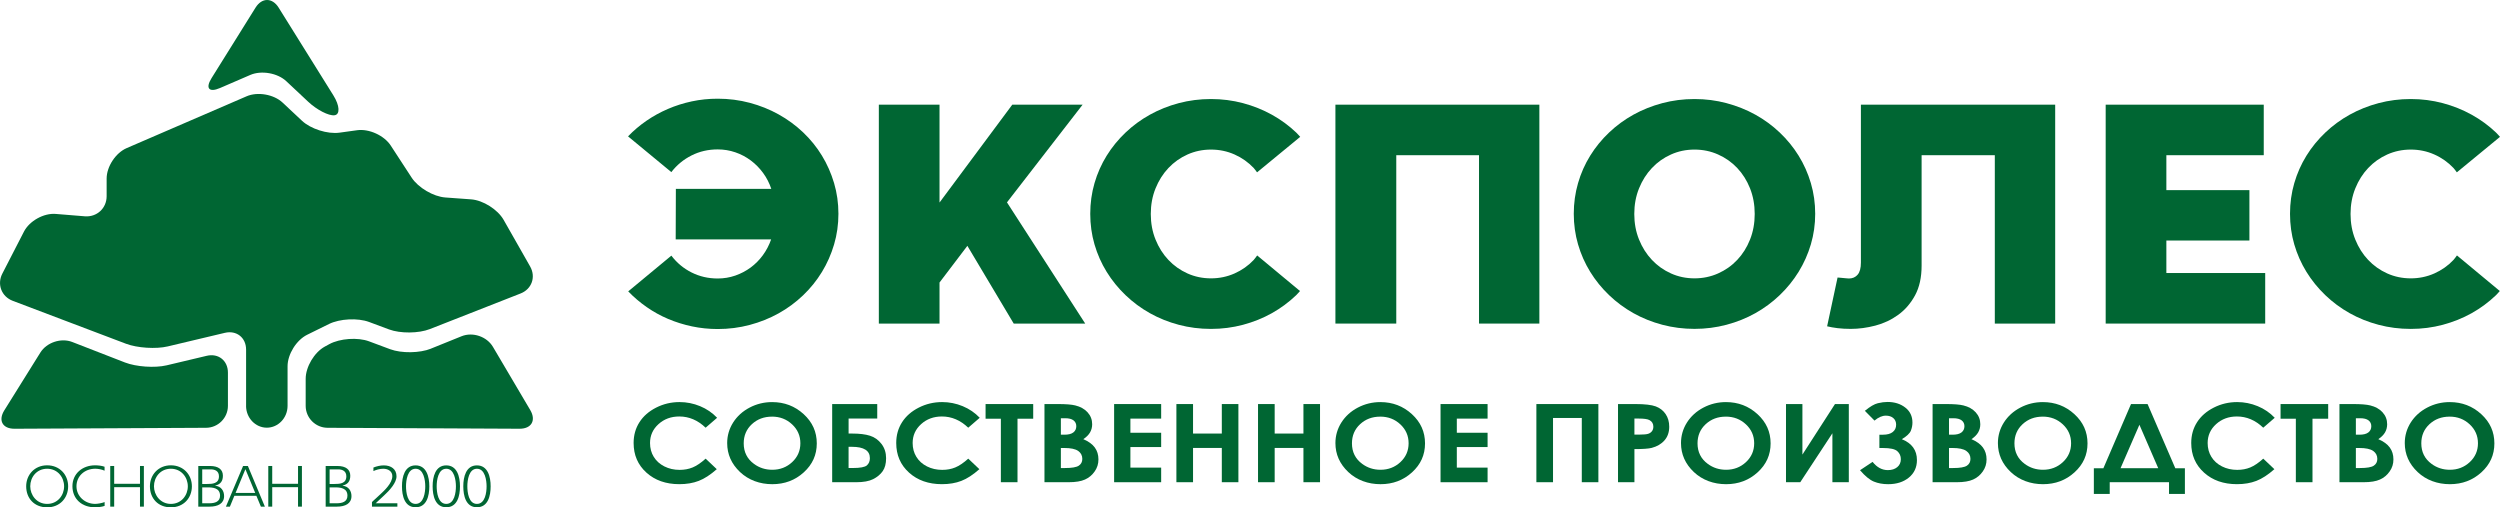
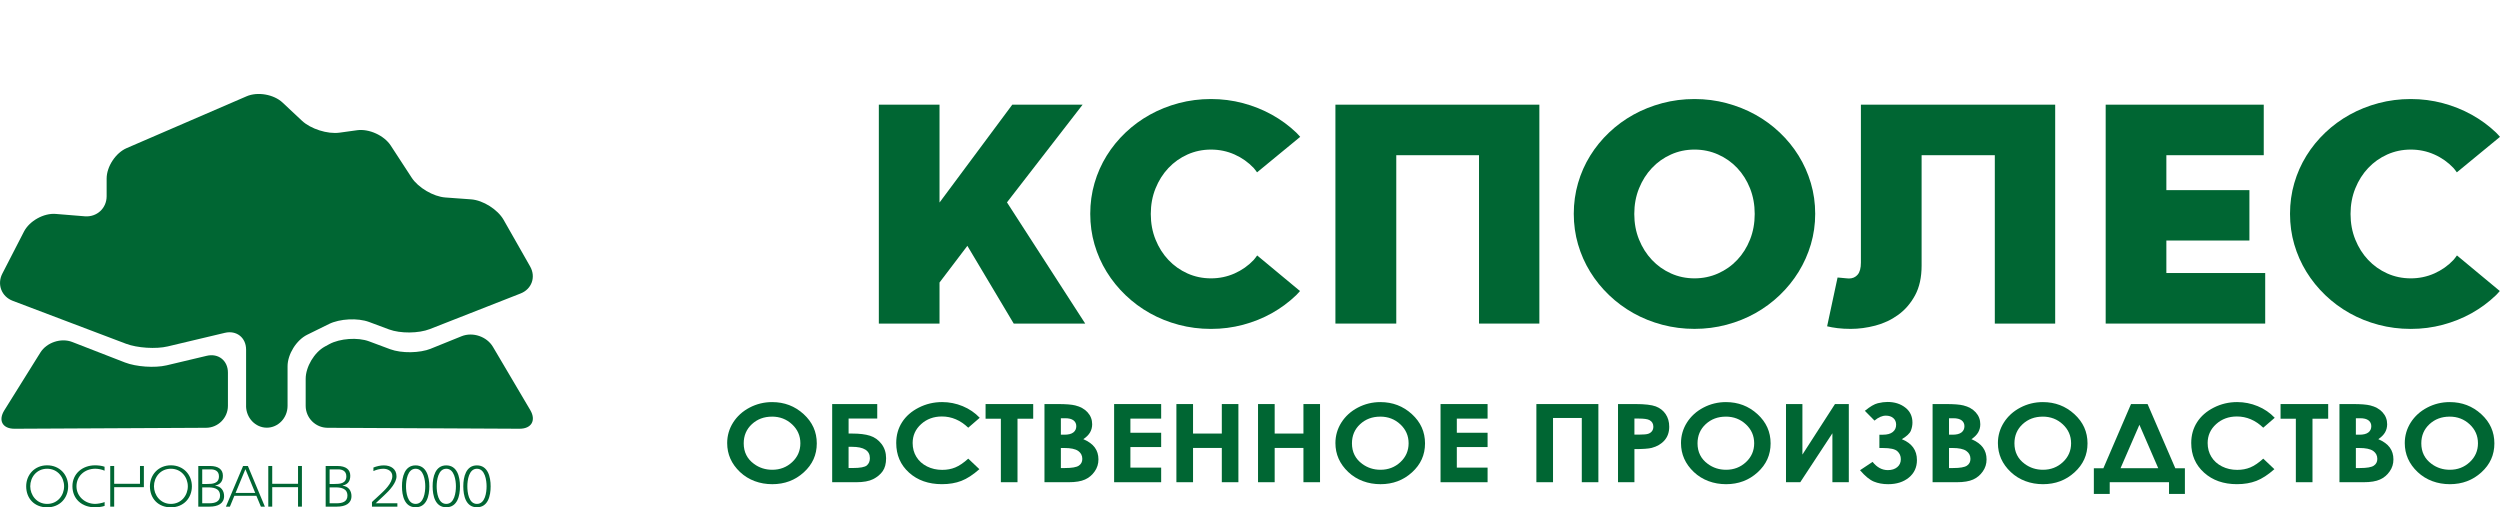
<svg xmlns="http://www.w3.org/2000/svg" id="_Слой_1" data-name="Слой 1" viewBox="0 0 1440.71 292.36">
  <defs>
    <style> .cls-1 { fill: #063; stroke-width: 0px; } </style>
  </defs>
  <g>
    <g>
      <path class="cls-1" d="M15.09,280.26c0-6.71,4.9-12.11,12.07-12.11s12.11,5.36,12.11,12.11-4.8,12.11-12.11,12.11-12.07-5.1-12.07-12.11ZM17.43,280.26c0,5,3.68,10.13,9.74,10.13s9.77-4.97,9.77-10.13-3.69-10.13-9.77-10.13-9.74,4.9-9.74,10.13Z" />
      <path class="cls-1" d="M41.74,280.19c0-7.17,5.72-12.04,13.06-12.04,1.68,0,3.88.23,5.46.82v2.27c-1.61-.72-3.75-1.12-5.33-1.12-6.12,0-10.86,4.21-10.86,10.13s5.07,10.13,10.73,10.13c1.51,0,3.91-.43,5.49-1.05v2.21c-1.68.62-4.18.82-5.49.82-7.6,0-13.06-4.8-13.06-12.17Z" />
-       <path class="cls-1" d="M80.67,280.75h-14.87v11.22h-2.27v-23.43h2.27v10.26h14.87v-10.26h2.24v23.43h-2.24v-11.22Z" />
+       <path class="cls-1" d="M80.67,280.75h-14.87v11.22h-2.27v-23.43h2.27v10.26h14.87v-10.26h2.24v23.43v-11.22Z" />
      <path class="cls-1" d="M86.4,280.26c0-6.71,4.9-12.11,12.07-12.11s12.11,5.36,12.11,12.11-4.8,12.11-12.11,12.11-12.07-5.1-12.07-12.11ZM88.73,280.26c0,5,3.68,10.13,9.74,10.13s9.77-4.97,9.77-10.13-3.69-10.13-9.77-10.13-9.74,4.9-9.74,10.13Z" />
      <path class="cls-1" d="M114.27,291.97v-23.43h6.74c4.97,0,7.44,2.11,7.44,5.59,0,3.03-1.25,4.97-4.41,5.69v.1c3.36.33,5.1,2.9,5.1,5.96,0,4.34-3.59,6.09-8.39,6.09h-6.48ZM116.54,270.49v8.42h2.7c3.23,0,6.94-.2,6.94-4.44,0-3.19-2.57-3.98-4.67-3.98h-4.97ZM116.54,280.85v9.18h4.05c3.19,0,6.22-.85,6.22-4.37,0-4.47-4.11-4.8-7.27-4.8h-2.99Z" />
      <path class="cls-1" d="M147.76,285.72h-12.7l-2.57,6.25h-2.3l9.9-23.43h2.76l9.8,23.43h-2.3l-2.6-6.25ZM135.76,284.07h11.32l-5.66-13.69-5.66,13.69Z" />
      <path class="cls-1" d="M171.75,280.75h-14.87v11.22h-2.27v-23.43h2.27v10.26h14.87v-10.26h2.24v23.43h-2.24v-11.22Z" />
      <path class="cls-1" d="M187.68,291.97v-23.43h6.74c4.97,0,7.44,2.11,7.44,5.59,0,3.03-1.25,4.97-4.41,5.69v.1c3.36.33,5.1,2.9,5.1,5.96,0,4.34-3.59,6.09-8.39,6.09h-6.48ZM189.95,270.49v8.42h2.7c3.23,0,6.94-.2,6.94-4.44,0-3.19-2.57-3.98-4.67-3.98h-4.97ZM189.95,280.85v9.18h4.05c3.19,0,6.22-.85,6.22-4.37,0-4.47-4.11-4.8-7.27-4.8h-2.99Z" />
      <path class="cls-1" d="M214.34,289.3l4.61-4.24c2.76-2.54,7.14-6.65,7.14-10.69,0-2.73-2.37-4.24-5.26-4.24-1.97,0-4.08.63-5.63,1.35v-2.04c1.88-.75,3.95-1.25,5.96-1.25,4.24,0,7.34,2.17,7.34,6.32,0,3.68-3.92,8-6.94,10.79l-5.1,4.74h12.54v1.94h-14.64v-2.67Z" />
      <path class="cls-1" d="M231.65,280.26c0-5.53,1.58-12.07,7.86-12.07s7.9,6.55,7.9,12.07-1.51,12.07-7.9,12.07-7.86-6.64-7.86-12.07ZM233.98,280.26c0,3.45.76,10.13,5.53,10.13s5.56-6.68,5.56-10.13-.89-10.13-5.56-10.13-5.53,6.65-5.53,10.13Z" />
      <path class="cls-1" d="M249.32,280.26c0-5.53,1.58-12.07,7.86-12.07s7.9,6.55,7.9,12.07-1.51,12.07-7.9,12.07-7.86-6.64-7.86-12.07ZM251.65,280.26c0,3.45.76,10.13,5.53,10.13s5.56-6.68,5.56-10.13-.89-10.13-5.56-10.13-5.53,6.65-5.53,10.13Z" />
      <path class="cls-1" d="M266.99,280.26c0-5.53,1.58-12.07,7.86-12.07s7.9,6.55,7.9,12.07-1.51,12.07-7.9,12.07-7.86-6.64-7.86-12.07ZM269.32,280.26c0,3.45.76,10.13,5.53,10.13s5.56-6.68,5.56-10.13-.89-10.13-5.56-10.13-5.53,6.65-5.53,10.13Z" />
    </g>
-     <path class="cls-1" d="M144.25,43.18c6.36-2.74,15.69-1.12,20.74,3.62l12.56,11.78c5.05,4.74,11.9,8.26,15.21,7.85,3.32-.42,3.03-5.57-.63-11.44l-31.55-50.59c-3.67-5.87-9.66-5.87-13.32,0l-25.35,40.63c-3.66,5.87-1.46,8.44,4.89,5.69l17.45-7.54Z" />
    <path class="cls-1" d="M248.35,200.93c-6.42,2.6-16.97,2.74-23.46.33l-12.23-4.56c-6.48-2.41-16.77-1.68-22.85,1.61l-2.59,1.41c-6.08,3.31-11.06,11.68-11.06,18.6v15.56c0,6.93,5.66,12.62,12.58,12.65l110.64.55c6.92.03,9.71-4.82,6.2-10.77l-21.5-36.42c-3.52-5.96-11.64-8.72-18.07-6.12l-17.68,7.15Z" />
    <path class="cls-1" d="M118.76,246.53c6.92-.03,12.59-5.72,12.59-12.64v-19.18c0-6.92-5.52-11.28-12.25-9.66l-23.1,5.49c-6.74,1.6-17.53.86-23.98-1.65l-30.38-11.81c-6.45-2.51-14.73.24-18.39,6.11L2.49,236.47c-3.67,5.87-1,10.65,5.92,10.61l110.35-.55Z" />
    <path class="cls-1" d="M141.8,233.88c0,6.93,5.39,12.59,11.96,12.59s11.96-5.66,11.96-12.59v-22.8c0-6.92,5.07-15.09,11.29-18.16l12.58-6.2c6.2-3.07,16.59-3.59,23.08-1.18l11.56,4.31c6.49,2.41,17.07,2.32,23.5-.21l52.29-20.52c6.45-2.53,8.91-9.52,5.5-15.54l-15.27-26.85c-3.42-6.02-11.88-11.35-18.77-11.85l-14.84-1.08c-6.9-.5-15.64-5.65-19.42-11.45l-12.04-18.47c-3.78-5.81-12.48-9.78-19.35-8.84l-10.19,1.41c-6.86.95-16.61-2.15-21.65-6.89l-11.15-10.45c-5.05-4.74-14.39-6.37-20.73-3.62l-69.11,29.86c-6.35,2.74-11.55,10.65-11.55,17.57v10.17c0,6.92-5.64,12.11-12.54,11.56l-16.8-1.37c-6.89-.56-15.13,4.02-18.3,10.18l-12.48,24.25c-3.16,6.16-.45,13.2,6.02,15.65l65.28,24.74c6.47,2.45,17.28,3.14,24.01,1.54l32.93-7.83c6.74-1.6,12.25,2.76,12.25,9.67v32.4Z" />
-     <path class="cls-1" d="M389.48,108.83h55c-1.12-3.34-2.69-6.4-4.73-9.18-2.04-2.78-4.4-5.18-7.1-7.19-2.69-2.01-5.66-3.58-8.9-4.69-3.25-1.11-6.63-1.67-10.16-1.67-5.44,0-10.46,1.16-15.07,3.48-4.61,2.32-8.49,5.51-11.64,9.6l-24.95-20.6c3.21-3.33,6.75-6.33,10.62-8.99,3.86-2.66,7.99-4.93,12.39-6.82,4.39-1.89,8.98-3.34,13.78-4.36,4.78-1.02,9.75-1.53,14.88-1.53,6.37,0,12.53.79,18.46,2.37,5.93,1.58,11.49,3.8,16.65,6.68,5.16,2.87,9.86,6.32,14.1,10.34,4.23,4.03,7.86,8.49,10.85,13.41,3,4.91,5.33,10.2,7.01,15.86,1.67,5.65,2.5,11.55,2.5,17.67s-.83,12.01-2.5,17.67c-1.67,5.65-4,10.94-7.01,15.86-3,4.92-6.62,9.41-10.85,13.45-4.24,4.05-8.94,7.52-14.1,10.39-5.17,2.87-10.72,5.1-16.65,6.67-5.93,1.59-12.09,2.37-18.46,2.37-5.07,0-10.02-.51-14.84-1.53-4.82-1.02-9.41-2.46-13.78-4.31-4.36-1.86-8.47-4.13-12.33-6.82-3.86-2.69-7.4-5.7-10.62-9.04l24.86-20.59c3.16,4.15,7.03,7.38,11.64,9.69,4.61,2.32,9.63,3.48,15.07,3.48,3.53,0,6.89-.56,10.11-1.67,3.21-1.12,6.16-2.66,8.86-4.64,2.68-1.98,5.03-4.35,7.05-7.1,2.01-2.75,3.6-5.79,4.78-9.14h-55.01l.1-29.12Z" />
    <polygon class="cls-1" points="541.43 116.72 583.36 60.32 623.89 60.32 580.3 116.62 625.39 186.47 584.19 186.47 557.48 141.67 541.43 162.81 541.43 186.47 506.46 186.47 506.46 60.32 541.43 60.32 541.43 116.72" />
    <polygon class="cls-1" points="852.33 89.44 804.65 89.44 804.65 186.47 769.58 186.47 769.58 60.32 887.11 60.32 887.11 186.47 852.33 186.47 852.33 89.44" />
    <path class="cls-1" d="M906.94,123.2c0-6.12.82-12.01,2.46-17.67,1.63-5.65,3.97-10.93,7-15.81,3.03-4.89,6.66-9.34,10.9-13.36,4.23-4.02,8.92-7.45,14.05-10.29,5.13-2.84,10.67-5.05,16.61-6.63,5.93-1.58,12.12-2.37,18.55-2.37s12.53.79,18.46,2.37c5.93,1.58,11.47,3.79,16.6,6.63,5.13,2.84,9.82,6.28,14.05,10.29,4.23,4.02,7.88,8.48,10.9,13.36,3.03,4.89,5.38,10.16,7.05,15.81,1.67,5.66,2.5,11.55,2.5,17.67s-.84,12-2.5,17.62c-1.67,5.63-4.02,10.9-7.05,15.82-3.03,4.91-6.67,9.4-10.9,13.45-4.23,4.06-8.92,7.51-14.05,10.39-5.13,2.87-10.67,5.1-16.6,6.67-5.93,1.58-12.09,2.37-18.46,2.37s-12.62-.79-18.55-2.37c-5.94-1.58-11.48-3.8-16.61-6.67-5.13-2.88-9.82-6.34-14.05-10.39-4.23-4.04-7.87-8.53-10.9-13.45-3.03-4.92-5.37-10.2-7-15.82-1.64-5.62-2.46-11.5-2.46-17.62M941.81,123.3c0,5.32.91,10.24,2.74,14.75,1.82,4.52,4.3,8.42,7.43,11.73,3.11,3.32,6.78,5.91,10.99,7.8,4.2,1.89,8.72,2.83,13.54,2.83s9.36-.94,13.59-2.83c4.24-1.89,7.92-4.48,11.04-7.8,3.13-3.31,5.58-7.21,7.38-11.73,1.79-4.51,2.69-9.42,2.69-14.75s-.9-10.23-2.69-14.75c-1.8-4.52-4.25-8.42-7.38-11.73-3.12-3.31-6.8-5.91-11.04-7.79-4.23-1.89-8.76-2.83-13.59-2.83s-9.34.94-13.54,2.83c-4.21,1.88-7.88,4.48-10.99,7.79-3.13,3.31-5.61,7.22-7.43,11.73-1.83,4.52-2.74,9.43-2.74,14.75" />
    <path class="cls-1" d="M1149.59,89.44h-42.2v63.64c0,6.74-1.25,12.43-3.75,17.07-2.51,4.63-5.74,8.39-9.7,11.26-3.96,2.88-8.35,4.95-13.18,6.22-4.82,1.26-9.55,1.9-14.19,1.9-2.84,0-5.38-.15-7.61-.42-2.23-.28-4.23-.63-6.02-1.07l6.02-28.11c.19,0,.59.03,1.21.09.61.07,1.28.13,1.99.19.71.06,1.39.12,2.04.19.66.06,1.11.09,1.35.09,2.04,0,3.69-.72,4.96-2.18,1.27-1.45,1.9-3.78,1.9-7V60.32h111.96v126.16h-34.79v-97.03Z" />
    <polygon class="cls-1" points="1213.47 60.32 1304.56 60.32 1304.56 89.44 1248.44 89.44 1248.44 109.57 1296.3 109.57 1296.3 138.61 1248.44 138.61 1248.44 157.34 1305.4 157.34 1305.4 186.47 1213.47 186.47 1213.47 60.32" />
    <path class="cls-1" d="M724.5,147.2c-.67.86-1.26,1.79-2,2.59-3.12,3.31-6.8,5.9-11.04,7.79-4.24,1.88-8.77,2.83-13.59,2.83s-9.34-.94-13.54-2.83c-4.21-1.89-7.87-4.48-10.99-7.79-3.13-3.31-5.6-7.22-7.42-11.73-1.83-4.52-2.74-9.44-2.74-14.75s.91-10.23,2.74-14.75c1.82-4.51,4.29-8.42,7.42-11.73,3.12-3.31,6.78-5.91,10.99-7.8,4.2-1.88,8.72-2.83,13.54-2.83s9.35.94,13.59,2.83c4.23,1.88,7.91,4.49,11.04,7.8.71.76,1.27,1.65,1.91,2.47l.17-.11,24.71-20.33c-.79-.82-1.49-1.7-2.32-2.49-4.23-4.02-8.92-7.45-14.05-10.29-5.13-2.84-10.66-5.06-16.6-6.64-5.94-1.58-12.09-2.37-18.46-2.37s-12.61.79-18.56,2.37c-5.93,1.58-11.47,3.79-16.6,6.64-5.13,2.84-9.82,6.28-14.05,10.29-4.23,4.02-7.87,8.47-10.9,13.36-3.03,4.89-5.37,10.16-7.01,15.82-1.64,5.66-2.45,11.55-2.45,17.67s.81,12,2.45,17.62c1.64,5.63,3.97,10.9,7.01,15.82,3.03,4.91,6.66,9.4,10.9,13.45,4.23,4.05,8.92,7.52,14.05,10.39,5.13,2.87,10.67,5.1,16.6,6.67,5.94,1.58,12.12,2.37,18.56,2.37s12.52-.79,18.46-2.37c5.94-1.58,11.47-3.81,16.6-6.67,5.13-2.88,9.82-6.34,14.05-10.39.79-.76,1.46-1.6,2.2-2.4l-24.69-20.51Z" />
    <path class="cls-1" d="M1415.91,147.2c-.67.86-1.26,1.79-2,2.59-3.12,3.31-6.8,5.9-11.04,7.79-4.23,1.88-8.77,2.83-13.59,2.83s-9.34-.94-13.55-2.83c-4.21-1.89-7.87-4.48-10.99-7.79-3.13-3.31-5.6-7.22-7.42-11.73-1.83-4.52-2.74-9.44-2.74-14.75s.91-10.23,2.74-14.75c1.82-4.51,4.29-8.42,7.42-11.73,3.12-3.31,6.78-5.91,10.99-7.8,4.21-1.88,8.72-2.83,13.55-2.83s9.35.94,13.59,2.83c4.24,1.88,7.91,4.49,11.04,7.8.72.76,1.27,1.65,1.91,2.47l.18-.11,24.71-20.33c-.78-.82-1.48-1.7-2.31-2.49-4.24-4.02-8.92-7.45-14.06-10.29-5.13-2.84-10.66-5.06-16.6-6.64-5.94-1.58-12.09-2.37-18.46-2.37s-12.62.79-18.56,2.37c-5.93,1.58-11.48,3.79-16.61,6.64-5.13,2.84-9.82,6.28-14.05,10.29-4.23,4.02-7.87,8.47-10.9,13.36-3.03,4.89-5.36,10.16-7.01,15.82-1.64,5.66-2.45,11.55-2.45,17.67s.81,12,2.45,17.62c1.64,5.63,3.98,10.9,7.01,15.82,3.03,4.91,6.66,9.4,10.9,13.45,4.23,4.05,8.92,7.52,14.05,10.39,5.13,2.87,10.67,5.1,16.61,6.67,5.93,1.58,12.12,2.37,18.56,2.37s12.52-.79,18.46-2.37c5.93-1.58,11.47-3.81,16.6-6.67,5.14-2.88,9.82-6.34,14.06-10.39.79-.76,1.46-1.6,2.2-2.4l-24.69-20.51Z" />
  </g>
  <g>
-     <path class="cls-1" d="M413.25,240.77l-6.61,5.71c-4.5-4.31-9.56-6.47-15.18-6.47-4.75,0-8.74,1.47-11.99,4.42-3.25,2.94-4.87,6.57-4.87,10.88,0,3,.72,5.67,2.16,7.99,1.44,2.34,3.48,4.16,6.11,5.49,2.63,1.33,5.56,1.99,8.77,1.99,2.74,0,5.25-.46,7.52-1.4,2.27-.93,4.77-2.62,7.49-5.07l6.41,6.07c-3.67,3.25-7.14,5.5-10.4,6.75-3.26,1.26-6.99,1.89-11.18,1.89-7.72,0-14.04-2.22-18.96-6.66-4.92-4.44-7.38-10.13-7.38-17.07,0-4.49,1.12-8.48,3.36-11.97,2.24-3.5,5.45-6.3,9.62-8.42,4.17-2.12,8.67-3.19,13.49-3.19,4.1,0,8.04.79,11.84,2.36,3.79,1.57,7.06,3.8,9.81,6.7Z" />
    <path class="cls-1" d="M444.98,231.72c7.03,0,13.07,2.31,18.13,6.92,5.06,4.61,7.59,10.23,7.59,16.87s-2.49,12.14-7.49,16.69c-4.99,4.55-11.04,6.83-18.16,6.83s-13.65-2.34-18.59-7.01c-4.93-4.67-7.4-10.23-7.4-16.66,0-4.3,1.15-8.26,3.44-11.88,2.3-3.61,5.46-6.48,9.48-8.59,4.02-2.11,8.35-3.17,12.99-3.17ZM444.88,240.1c-4.6,0-8.46,1.45-11.59,4.35-3.13,2.9-4.7,6.58-4.7,11.05,0,4.98,1.97,8.93,5.91,11.82,3.06,2.27,6.58,3.4,10.55,3.4,4.48,0,8.3-1.47,11.46-4.41,3.16-2.94,4.73-6.56,4.73-10.87s-1.59-7.92-4.76-10.89c-3.18-2.97-7.04-4.46-11.59-4.46Z" />
    <path class="cls-1" d="M479.57,277.89v-45.04h25.97v8.36h-16.51v8.64h2.06c4.19,0,7.61.41,10.26,1.25,2.66.84,4.87,2.42,6.64,4.73,1.77,2.31,2.65,5.06,2.65,8.22s-.66,5.65-1.99,7.52c-1.33,1.87-3.16,3.39-5.49,4.56-2.33,1.17-5.55,1.76-9.67,1.76h-13.91ZM489.02,257.49v12.22h2.36c4.32,0,7.06-.51,8.2-1.53,1.15-1.02,1.72-2.4,1.72-4.13,0-4.37-3.44-6.56-10.33-6.56h-1.96Z" />
    <path class="cls-1" d="M564.59,240.77l-6.61,5.71c-4.5-4.31-9.56-6.47-15.18-6.47-4.75,0-8.74,1.47-11.99,4.42-3.25,2.94-4.87,6.57-4.87,10.88,0,3,.72,5.67,2.16,7.99,1.44,2.34,3.48,4.16,6.11,5.49,2.63,1.33,5.56,1.99,8.77,1.99,2.74,0,5.25-.46,7.52-1.4,2.27-.93,4.77-2.62,7.49-5.07l6.41,6.07c-3.67,3.25-7.14,5.5-10.4,6.75-3.26,1.26-6.99,1.89-11.18,1.89-7.72,0-14.04-2.22-18.96-6.66-4.92-4.44-7.38-10.13-7.38-17.07,0-4.49,1.12-8.48,3.36-11.97,2.24-3.5,5.45-6.3,9.62-8.42,4.17-2.12,8.67-3.19,13.49-3.19,4.1,0,8.04.79,11.84,2.36,3.79,1.57,7.06,3.8,9.81,6.7Z" />
    <path class="cls-1" d="M567.97,232.85h27.45v8.45h-9.05v36.59h-9.59v-36.59h-8.81v-8.45Z" />
    <path class="cls-1" d="M601.91,277.89v-45.04h7.81c4.53,0,7.84.26,9.94.79,2.97.72,5.34,2.05,7.1,3.98,1.76,1.94,2.64,4.23,2.64,6.86,0,1.71-.4,3.27-1.2,4.67-.8,1.4-2.1,2.71-3.9,3.93,3.02,1.29,5.22,2.9,6.62,4.82,1.4,1.93,2.09,4.21,2.09,6.85s-.72,4.84-2.16,6.92c-1.44,2.09-3.3,3.64-5.58,4.67-2.28,1.03-5.42,1.55-9.43,1.55h-13.93ZM611.36,241.02v9.49h2.07c2.3,0,4.02-.44,5.14-1.32,1.12-.88,1.68-2.07,1.68-3.58,0-1.41-.53-2.53-1.59-3.35-1.06-.83-2.68-1.24-4.85-1.24h-2.44ZM611.36,258.17v11.55h2.37c3.93,0,6.57-.45,7.94-1.35,1.36-.9,2.05-2.2,2.05-3.92,0-1.93-.8-3.47-2.4-4.59-1.6-1.13-4.27-1.69-7.99-1.69h-1.96Z" />
    <path class="cls-1" d="M642.05,232.85h27.11v8.39h-17.73v8.15h17.73v8.24h-17.73v11.85h17.73v8.42h-27.11v-45.04Z" />
    <path class="cls-1" d="M677.94,232.85h9.59v17h16.58v-17h9.56v45.04h-9.56v-19.75h-16.58v19.75h-9.59v-45.04Z" />
    <path class="cls-1" d="M724.98,232.85h9.59v17h16.58v-17h9.56v45.04h-9.56v-19.75h-16.58v19.75h-9.59v-45.04Z" />
    <path class="cls-1" d="M795.5,231.72c7.03,0,13.07,2.31,18.13,6.92,5.06,4.61,7.59,10.23,7.59,16.87s-2.49,12.14-7.49,16.69c-4.99,4.55-11.04,6.83-18.16,6.83s-13.65-2.34-18.59-7.01c-4.93-4.67-7.4-10.23-7.4-16.66,0-4.3,1.15-8.26,3.44-11.88,2.3-3.61,5.46-6.48,9.48-8.59,4.02-2.11,8.35-3.17,12.99-3.17ZM795.4,240.1c-4.6,0-8.46,1.45-11.59,4.35-3.13,2.9-4.7,6.58-4.7,11.05,0,4.98,1.97,8.93,5.91,11.82,3.06,2.27,6.58,3.4,10.55,3.4,4.48,0,8.3-1.47,11.46-4.41,3.16-2.94,4.73-6.56,4.73-10.87s-1.59-7.92-4.76-10.89c-3.18-2.97-7.04-4.46-11.59-4.46Z" />
    <path class="cls-1" d="M830.16,232.85h27.11v8.39h-17.73v8.15h17.73v8.24h-17.73v11.85h17.73v8.42h-27.11v-45.04Z" />
    <path class="cls-1" d="M885.4,232.85h35.72v45.04h-9.56v-37.02h-16.58v37.02h-9.59v-45.04Z" />
    <path class="cls-1" d="M932.43,232.85h10.03c5.42,0,9.34.46,11.74,1.36,2.4.91,4.29,2.38,5.67,4.41,1.38,2.03,2.08,4.47,2.08,7.3,0,3.14-.91,5.76-2.72,7.84-1.81,2.08-4.27,3.53-7.38,4.35-1.82.47-5.14.7-9.96.7v19.08h-9.46v-45.04ZM941.89,250.45h3.01c2.36,0,4.01-.15,4.93-.46.92-.3,1.65-.81,2.18-1.52.53-.7.79-1.56.79-2.56,0-1.74-.74-3.01-2.23-3.81-1.08-.59-3.09-.89-6.01-.89h-2.67v9.24Z" />
    <path class="cls-1" d="M994.65,231.72c7.03,0,13.07,2.31,18.13,6.92,5.06,4.61,7.59,10.23,7.59,16.87s-2.49,12.14-7.49,16.69c-4.99,4.55-11.04,6.83-18.16,6.83s-13.65-2.34-18.59-7.01c-4.93-4.67-7.4-10.23-7.4-16.66,0-4.3,1.15-8.26,3.44-11.88,2.3-3.61,5.46-6.48,9.48-8.59,4.02-2.11,8.35-3.17,12.99-3.17ZM994.55,240.1c-4.6,0-8.46,1.45-11.59,4.35-3.13,2.9-4.7,6.58-4.7,11.05,0,4.98,1.97,8.93,5.91,11.82,3.06,2.27,6.58,3.4,10.55,3.4,4.48,0,8.3-1.47,11.46-4.41,3.16-2.94,4.73-6.56,4.73-10.87s-1.59-7.92-4.76-10.89c-3.18-2.97-7.04-4.46-11.59-4.46Z" />
    <path class="cls-1" d="M1065.44,232.85v45.04h-9.46v-28.2l-18.52,28.2h-8.22v-45.04h9.46v29.12l18.77-29.12h7.97Z" />
    <path class="cls-1" d="M1079.14,266.17c2.5,3.16,5.44,4.75,8.8,4.75,2.23,0,4.04-.57,5.42-1.72,1.37-1.14,2.06-2.66,2.06-4.56s-.67-3.4-2.01-4.62c-1.34-1.22-4.11-1.84-8.33-1.84h-2.02v-7.66h2.02c2.5,0,4.4-.52,5.69-1.56,1.3-1.04,1.94-2.44,1.94-4.19,0-1.61-.54-2.89-1.62-3.83-1.08-.94-2.52-1.41-4.3-1.41-2.12,0-4.3.95-6.54,2.85l-5.57-5.63c3-2.45,5.5-3.92,7.51-4.39,2.01-.48,3.86-.72,5.54-.72,4.06,0,7.47,1.07,10.23,3.21,2.76,2.14,4.15,5.03,4.15,8.66,0,1.62-.31,3.19-.93,4.72-.62,1.53-2.35,3.15-5.19,4.86,5.81,2.35,8.71,6.36,8.71,12.04,0,4.19-1.55,7.54-4.65,10.09-3.1,2.54-7.08,3.81-11.95,3.81-3.06,0-5.81-.5-8.25-1.51-2.44-1.02-5.08-3.19-7.95-6.54l7.23-4.8Z" />
    <path class="cls-1" d="M1113.72,277.89v-45.04h7.81c4.53,0,7.84.26,9.94.79,2.97.72,5.34,2.05,7.1,3.98,1.76,1.94,2.64,4.23,2.64,6.86,0,1.71-.4,3.27-1.2,4.67-.8,1.4-2.1,2.71-3.9,3.93,3.02,1.29,5.22,2.9,6.62,4.82,1.4,1.93,2.09,4.21,2.09,6.85s-.72,4.84-2.16,6.92c-1.44,2.09-3.3,3.64-5.58,4.67-2.28,1.03-5.42,1.55-9.43,1.55h-13.93ZM1123.18,241.02v9.49h2.07c2.3,0,4.02-.44,5.14-1.32,1.12-.88,1.68-2.07,1.68-3.58,0-1.41-.53-2.53-1.59-3.35-1.06-.83-2.68-1.24-4.85-1.24h-2.44ZM1123.18,258.17v11.55h2.37c3.93,0,6.57-.45,7.94-1.35,1.36-.9,2.05-2.2,2.05-3.92,0-1.93-.8-3.47-2.4-4.59-1.6-1.13-4.27-1.69-7.99-1.69h-1.96Z" />
    <path class="cls-1" d="M1177.28,231.72c7.03,0,13.07,2.31,18.13,6.92,5.06,4.61,7.59,10.23,7.59,16.87s-2.49,12.14-7.49,16.69c-4.99,4.55-11.04,6.83-18.16,6.83s-13.65-2.34-18.59-7.01c-4.93-4.67-7.4-10.23-7.4-16.66,0-4.3,1.15-8.26,3.44-11.88,2.3-3.61,5.46-6.48,9.48-8.59,4.02-2.11,8.35-3.17,12.99-3.17ZM1177.18,240.1c-4.6,0-8.46,1.45-11.59,4.35-3.13,2.9-4.7,6.58-4.7,11.05,0,4.98,1.97,8.93,5.91,11.82,3.06,2.27,6.58,3.4,10.55,3.4,4.48,0,8.3-1.47,11.46-4.41,3.16-2.94,4.73-6.56,4.73-10.87s-1.59-7.92-4.76-10.89c-3.18-2.97-7.04-4.46-11.59-4.46Z" />
    <path class="cls-1" d="M1228.05,232.85h9.56l15.98,36.99h5.53v14.79h-9.15v-6.74h-34.17v6.74h-9.15v-14.79h5.5l15.92-36.99ZM1232.91,244.79l-10.88,25.04h21.73l-10.85-25.04Z" />
    <path class="cls-1" d="M1310.88,240.77l-6.61,5.71c-4.5-4.31-9.56-6.47-15.18-6.47-4.75,0-8.74,1.47-11.99,4.42-3.25,2.94-4.87,6.57-4.87,10.88,0,3,.72,5.67,2.16,7.99,1.44,2.34,3.48,4.16,6.11,5.49,2.63,1.33,5.56,1.99,8.77,1.99,2.74,0,5.25-.46,7.52-1.4,2.27-.93,4.77-2.62,7.49-5.07l6.41,6.07c-3.67,3.25-7.14,5.5-10.4,6.75-3.26,1.26-6.99,1.89-11.18,1.89-7.72,0-14.04-2.22-18.96-6.66-4.92-4.44-7.38-10.13-7.38-17.07,0-4.49,1.12-8.48,3.36-11.97,2.24-3.5,5.45-6.3,9.62-8.42,4.17-2.12,8.67-3.19,13.49-3.19,4.1,0,8.04.79,11.84,2.36,3.79,1.57,7.06,3.8,9.81,6.7Z" />
    <path class="cls-1" d="M1314.25,232.85h27.45v8.45h-9.05v36.59h-9.59v-36.59h-8.81v-8.45Z" />
    <path class="cls-1" d="M1348.19,277.89v-45.04h7.81c4.53,0,7.84.26,9.94.79,2.97.72,5.34,2.05,7.1,3.98,1.76,1.94,2.64,4.23,2.64,6.86,0,1.71-.4,3.27-1.2,4.67-.8,1.4-2.1,2.71-3.9,3.93,3.02,1.29,5.22,2.9,6.62,4.82,1.4,1.93,2.09,4.21,2.09,6.85s-.72,4.84-2.16,6.92c-1.44,2.09-3.3,3.64-5.58,4.67-2.28,1.03-5.42,1.55-9.43,1.55h-13.93ZM1357.65,241.02v9.49h2.07c2.3,0,4.02-.44,5.14-1.32,1.12-.88,1.68-2.07,1.68-3.58,0-1.41-.53-2.53-1.59-3.35-1.06-.83-2.68-1.24-4.85-1.24h-2.44ZM1357.65,258.17v11.55h2.37c3.93,0,6.57-.45,7.94-1.35,1.36-.9,2.05-2.2,2.05-3.92,0-1.93-.8-3.47-2.4-4.59-1.6-1.13-4.27-1.69-7.99-1.69h-1.96Z" />
    <path class="cls-1" d="M1411.75,231.72c7.03,0,13.07,2.31,18.13,6.92,5.06,4.61,7.59,10.23,7.59,16.87s-2.49,12.14-7.49,16.69c-4.99,4.55-11.04,6.83-18.16,6.83s-13.65-2.34-18.59-7.01c-4.93-4.67-7.4-10.23-7.4-16.66,0-4.3,1.15-8.26,3.44-11.88,2.3-3.61,5.46-6.48,9.48-8.59,4.02-2.11,8.35-3.17,12.99-3.17ZM1411.65,240.1c-4.6,0-8.46,1.45-11.59,4.35-3.13,2.9-4.7,6.58-4.7,11.05,0,4.98,1.97,8.93,5.91,11.82,3.06,2.27,6.58,3.4,10.55,3.4,4.48,0,8.3-1.47,11.46-4.41,3.16-2.94,4.73-6.56,4.73-10.87s-1.59-7.92-4.76-10.89c-3.18-2.97-7.04-4.46-11.59-4.46Z" />
  </g>
</svg>